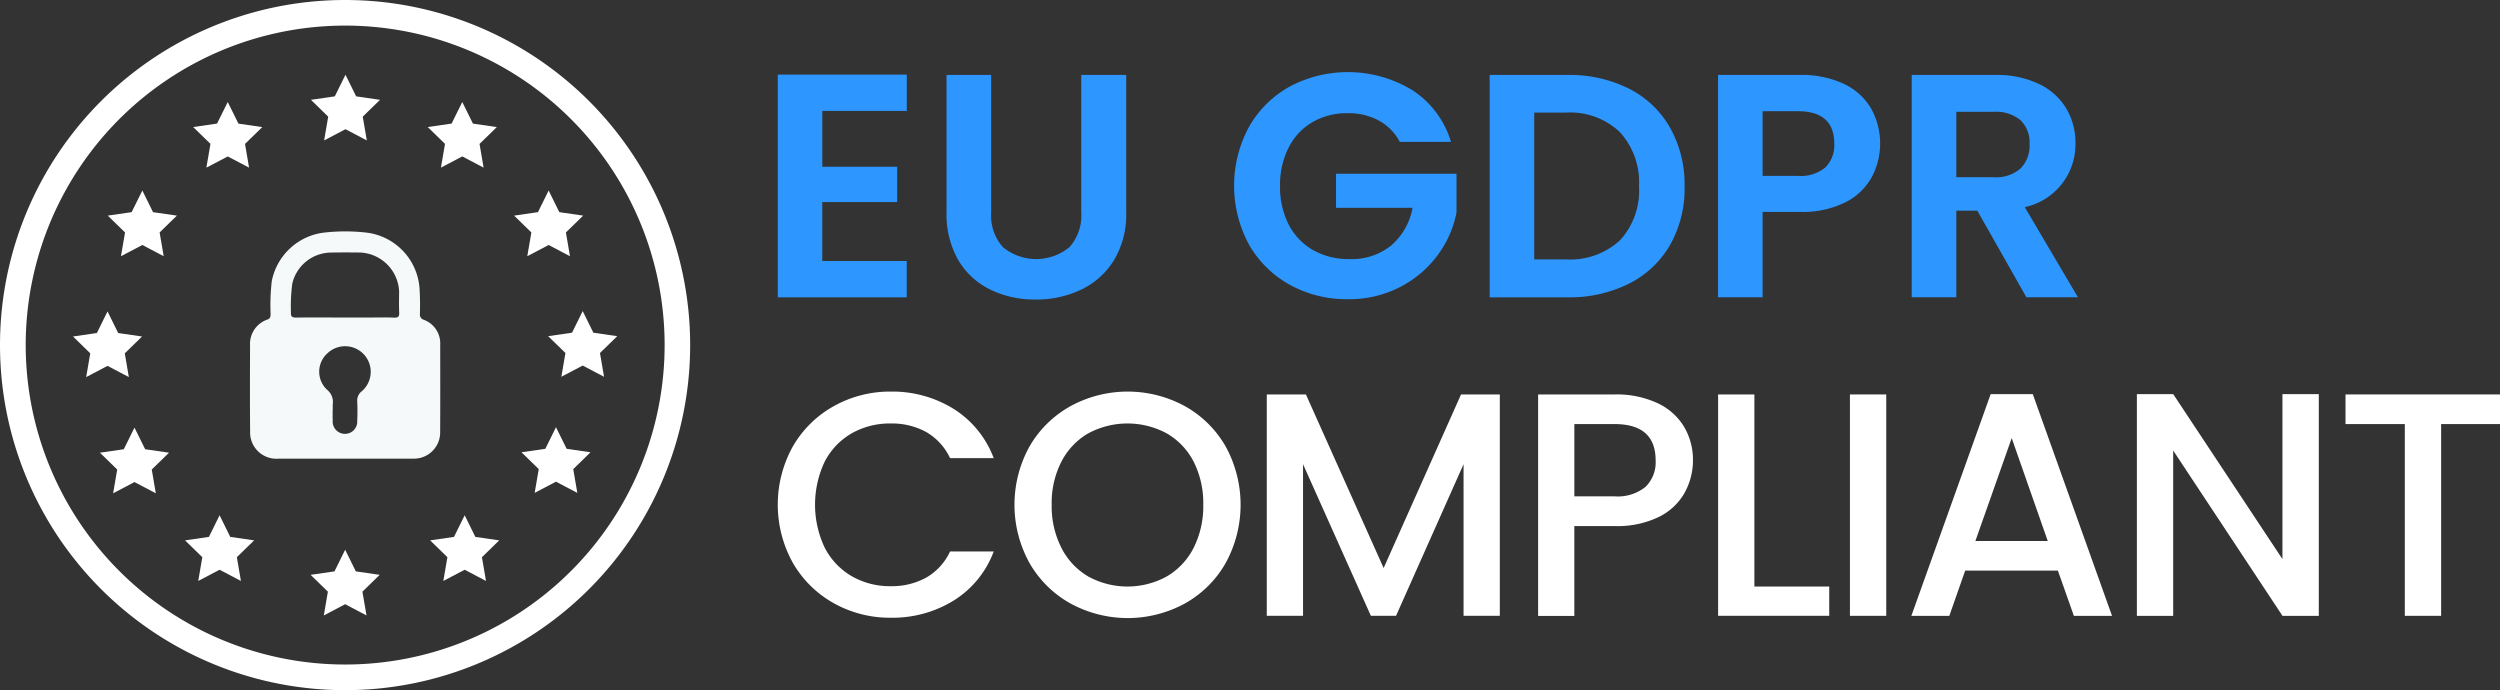
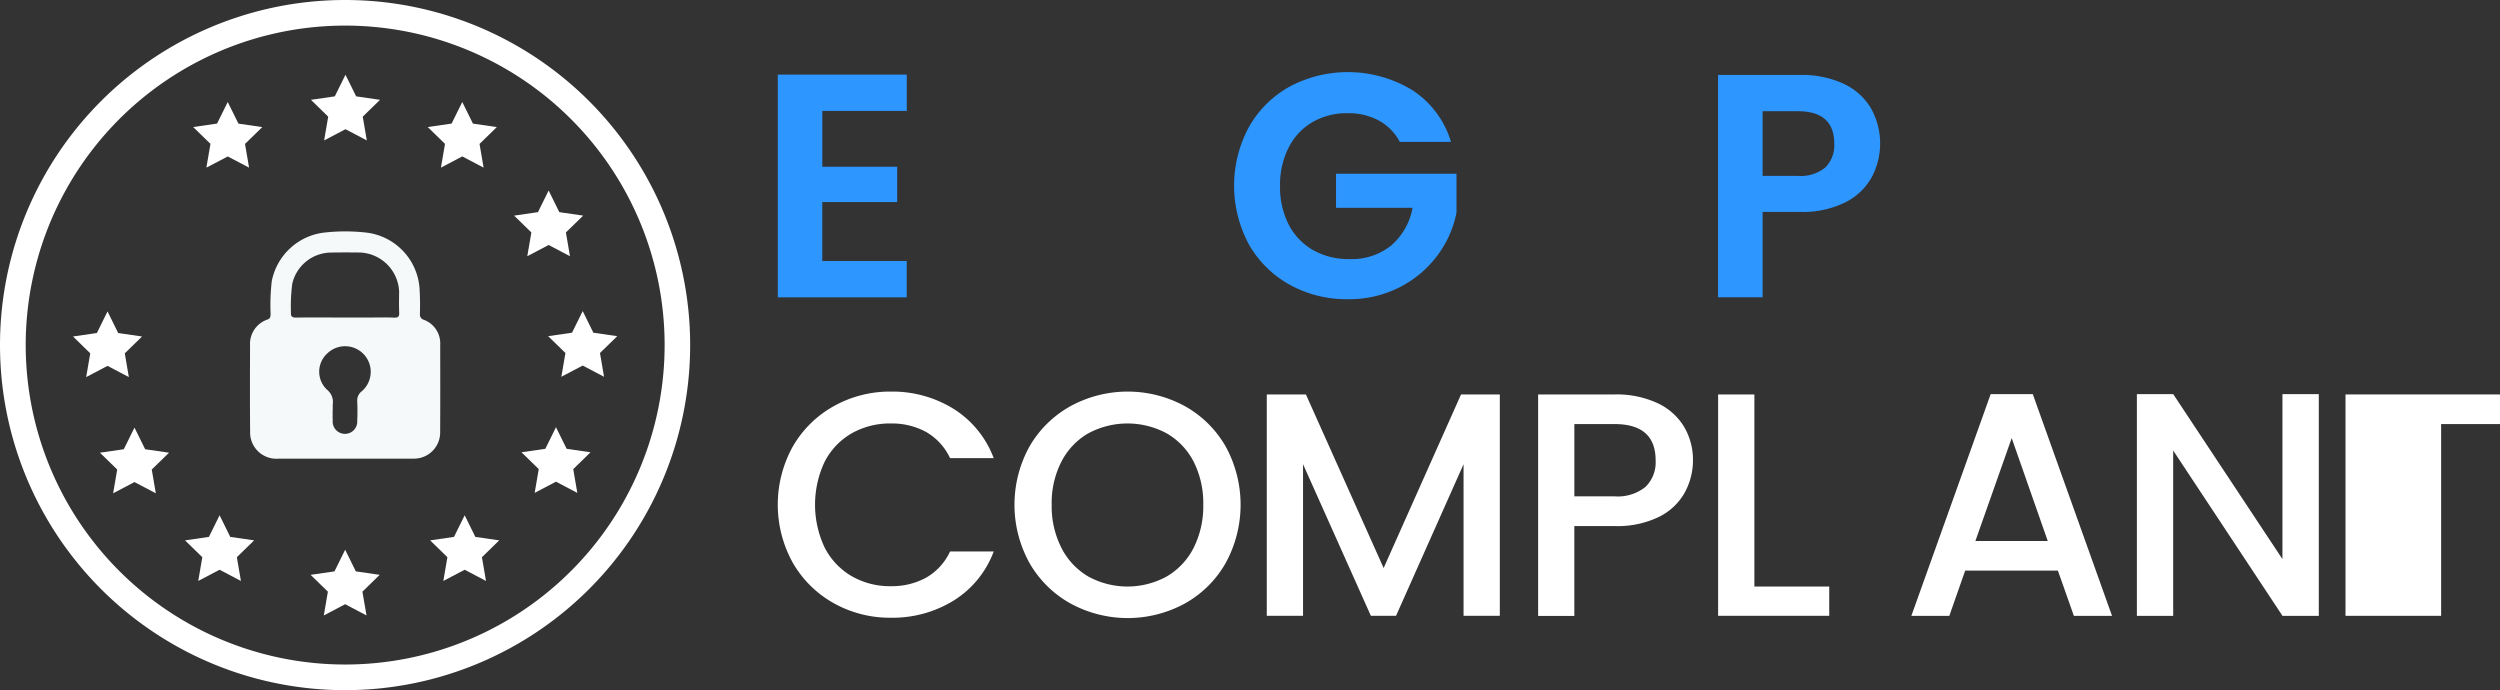
<svg xmlns="http://www.w3.org/2000/svg" width="255.941" height="70.656" viewBox="0 0 255.941 70.656">
  <rect x="0" y="0" width="255.941" height="70.656" fill="#333333" stroke="none" />
  <g id="EU_GDPR_1_" data-name="EU GDPR (1)" transform="translate(0.001)">
    <path id="Path_114119" data-name="Path 114119" d="M255.175,94.687h-1.31a32.705,32.705,0,1,1-9.582-23.131,32.7,32.7,0,0,1,9.582,23.131h2.614a35.328,35.328,0,1,0-35.328,35.328,35.328,35.328,0,0,0,35.328-35.328Z" transform="translate(-185.824 -59.359)" fill="#fff" />
    <g id="Group_44449" data-name="Group 44449" transform="translate(7.472 7.651)">
      <path id="Path_114120" data-name="Path 114120" d="M190.734,65.225l1.092,2.214,2.443.355L192.5,69.516l.417,2.433L190.734,70.8l-2.185,1.149.417-2.433L187.2,67.793l2.443-.355Z" transform="translate(-187.199 -40.995)" fill="#fff" />
      <g id="Group_44448" data-name="Group 44448" transform="translate(2.76)">
        <path id="Path_114121" data-name="Path 114121" d="M193,61.28l1.093,2.214,2.443.355-1.768,1.723L195.183,68,193,66.856,190.813,68l.417-2.433-1.768-1.723,2.443-.355Z" transform="translate(-179.917 -58.489)" fill="#fff" />
        <path id="Path_114122" data-name="Path 114122" d="M195.216,60.767l1.092,2.214,2.443.355-1.768,1.723.417,2.433-2.185-1.149-2.185,1.149.417-2.433-1.768-1.723,2.443-.355Z" transform="translate(-170.08 -60.767)" fill="#fff" />
        <path id="Path_114123" data-name="Path 114123" d="M197.416,61.28l1.092,2.214,2.443.355-1.768,1.723L199.6,68l-2.185-1.149L195.231,68l.417-2.433-1.768-1.723,2.443-.355Z" transform="translate(-160.323 -58.489)" fill="#fff" />
        <path id="Path_114124" data-name="Path 114124" d="M199.043,62.948l1.092,2.214,2.443.355L200.81,67.24l.417,2.433-2.185-1.149-2.185,1.149.417-2.433-1.768-1.723,2.443-.355Z" transform="translate(-153.108 -51.094)" fill="#fff" />
        <path id="Path_114125" data-name="Path 114125" d="M199.685,65.219l1.092,2.214,2.443.355-1.768,1.723.417,2.433-2.185-1.149L197.5,71.943l.417-2.433-1.768-1.723,2.443-.355Z" transform="translate(-150.263 -41.022)" fill="#fff" />
        <path id="Path_114126" data-name="Path 114126" d="M199.181,67.406l1.092,2.214,2.443.355L200.949,71.7l.417,2.433-2.185-1.149L197,74.13l.417-2.433-1.768-1.723,2.443-.355Z" transform="translate(-152.495 -31.323)" fill="#fff" />
        <path id="Path_114127" data-name="Path 114127" d="M197.462,69.065l1.092,2.214,2.443.355-1.768,1.723.417,2.433-2.185-1.149-2.185,1.149.417-2.433-1.768-1.723,2.443-.355Z" transform="translate(-160.123 -23.964)" fill="#fff" />
        <path id="Path_114128" data-name="Path 114128" d="M195.21,69.714l1.092,2.214,2.443.355-1.768,1.723.417,2.433L195.21,75.29l-2.185,1.149.417-2.433-1.768-1.723,2.443-.355Z" transform="translate(-170.107 -21.084)" fill="#fff" />
        <path id="Path_114129" data-name="Path 114129" d="M192.845,69.065l1.092,2.214,2.443.355-1.768,1.723.417,2.433-2.185-1.149-2.185,1.149.417-2.433-1.768-1.723,2.443-.355Z" transform="translate(-180.597 -23.964)" fill="#fff" />
        <path id="Path_114130" data-name="Path 114130" d="M191.242,67.414l1.092,2.214,2.443.355-1.768,1.723.417,2.433-2.185-1.149-2.185,1.149.417-2.433-1.768-1.723,2.443-.355Z" transform="translate(-187.707 -31.288)" fill="#fff" />
-         <path id="Path_114131" data-name="Path 114131" d="M191.39,62.948l1.092,2.214,2.443.355-1.768,1.723.417,2.433-2.185-1.149L189.2,69.673l.417-2.433-1.768-1.723,2.443-.355Z" transform="translate(-187.049 -51.094)" fill="#fff" />
      </g>
      <path id="Path_114132" data-name="Path 114132" d="M199.131,86.984c-1.9,0-3.8,0-5.707,0a2.692,2.692,0,0,1-2.875-2.783c-.027-2.94-.016-5.875-.006-8.816a2.626,2.626,0,0,1,1.783-2.647c.321-.125.31-.326.321-.582a21.543,21.543,0,0,1,.119-3.353,6.216,6.216,0,0,1,5.462-4.978,19.28,19.28,0,0,1,4.114,0,6.191,6.191,0,0,1,5.565,5.989c.049.783.043,1.565.027,2.348a.549.549,0,0,0,.391.6,2.573,2.573,0,0,1,1.685,2.576c.005,2.984.011,5.962-.005,8.941a2.681,2.681,0,0,1-2.745,2.7h-8.131Zm1.092-14.452h2.538c.848,0,1.69-.027,2.538.011.435.016.533-.136.511-.533-.027-.7-.016-1.4-.005-2.1a4.18,4.18,0,0,0-3.984-4.033c-1.011-.011-2.027-.016-3.044.005a4.108,4.108,0,0,0-3.913,3.19,17.891,17.891,0,0,0-.136,2.9c-.033.44.092.576.549.565,1.647-.021,3.3-.005,4.946-.005Zm-1.207,9.386H199c0,.38-.011.761.005,1.141a1.26,1.26,0,1,0,2.511.038c.027-.652.033-1.31,0-1.962a1.2,1.2,0,0,1,.484-1.071,2.621,2.621,0,1,0-3.517-3.886,2.526,2.526,0,0,0-.043,3.761,1.6,1.6,0,0,1,.571,1.473c-.016.17,0,.338,0,.507Z" transform="translate(-172.416 -47.676)" fill="#f5f9fa" />
    </g>
    <g id="Group_44451" data-name="Group 44451" transform="translate(79.623 7.381)">
      <path id="Path_114133" data-name="Path 114133" d="M205.034,64.483V70.19H212.7v3.62h-7.669v6.033h8.647v3.718h-13.2v-22.8h13.207v3.718Z" transform="translate(-200.474 -60.504)" fill="#2d97ff" />
-       <path id="Path_114134" data-name="Path 114134" d="M208.224,60.771V74.859a4.828,4.828,0,0,0,1.2,3.538,5.36,5.36,0,0,0,6.816,0,4.83,4.83,0,0,0,1.207-3.538V60.771h4.6V74.826a9.073,9.073,0,0,1-1.25,4.908,8.01,8.01,0,0,1-3.364,3.016,10.622,10.622,0,0,1-4.674,1.011,10.361,10.361,0,0,1-4.614-1.011,7.71,7.71,0,0,1-3.283-3.016,9.412,9.412,0,0,1-1.207-4.908V60.771Z" transform="translate(-186.375 -60.478)" fill="#2d97ff" />
      <path id="Path_114135" data-name="Path 114135" d="M226.028,67.859a5.312,5.312,0,0,0-2.152-2.185,6.535,6.535,0,0,0-3.2-.75,6.987,6.987,0,0,0-3.587.913,6.259,6.259,0,0,0-2.44,2.609,8.306,8.306,0,0,0-.88,3.913,8.391,8.391,0,0,0,.891,3.978,6.361,6.361,0,0,0,2.5,2.609,7.342,7.342,0,0,0,3.712.913,6.449,6.449,0,0,0,4.272-1.386,6.65,6.65,0,0,0,2.19-3.864H219.5V71.12h12.332V75.1a10.7,10.7,0,0,1-1.962,4.4,11,11,0,0,1-3.864,3.245,11.362,11.362,0,0,1-5.3,1.223,12,12,0,0,1-5.951-1.484,10.832,10.832,0,0,1-4.174-4.125,12.662,12.662,0,0,1,0-12.017,10.8,10.8,0,0,1,4.174-4.141,12.709,12.709,0,0,1,12.6.391,9.594,9.594,0,0,1,3.913,5.267Z" transform="translate(-162.346 -60.717)" fill="#2d97ff" />
-       <path id="Path_114136" data-name="Path 114136" d="M228.15,62.173a10.017,10.017,0,0,1,4.207,4,11.844,11.844,0,0,1,1.484,6.017,11.666,11.666,0,0,1-1.484,5.984,10.077,10.077,0,0,1-4.207,3.962,13.588,13.588,0,0,1-6.3,1.4h-7.962V60.771h7.962A13.588,13.588,0,0,1,228.15,62.173ZM227.226,77.7a7.471,7.471,0,0,0,1.951-5.511,7.644,7.644,0,0,0-1.951-5.56,7.4,7.4,0,0,0-5.549-2.006h-3.228V79.652h3.228a7.5,7.5,0,0,0,5.549-1.952Z" transform="translate(-141.005 -60.478)" fill="#2d97ff" />
      <path id="Path_114137" data-name="Path 114137" d="M233.915,71.239a6.286,6.286,0,0,1-2.707,2.576,9.837,9.837,0,0,1-4.642.978h-3.821v8.739h-4.56V60.771h8.381a10.144,10.144,0,0,1,4.5.913A6.346,6.346,0,0,1,233.85,64.2a7.366,7.366,0,0,1,.065,7.044Zm-4.745-1a3.184,3.184,0,0,0,.913-2.429q0-3.326-3.718-3.326h-3.62v6.62h3.62a3.939,3.939,0,0,0,2.805-.865Z" transform="translate(-121.921 -60.478)" fill="#2d97ff" />
-       <path id="Path_114138" data-name="Path 114138" d="M233.574,83.533l-5.027-8.87H226.4v8.87h-4.565V60.771h8.538a9.96,9.96,0,0,1,4.5.929,6.462,6.462,0,0,1,2.788,2.511,6.857,6.857,0,0,1,.935,3.538,6.574,6.574,0,0,1-5.19,6.555l5.446,9.229ZM226.4,71.239h3.81a3.8,3.8,0,0,0,2.772-.9,3.316,3.316,0,0,0,.913-2.5,3.164,3.164,0,0,0-.913-2.429,3.9,3.9,0,0,0-2.772-.864H226.4Z" transform="translate(-105.742 -60.478)" fill="#2d97ff" />
      <g id="Group_44450" data-name="Group 44450" transform="translate(0 32.708)">
        <path id="Path_114139" data-name="Path 114139" d="M202.023,72.344a11.015,11.015,0,0,1,4.2-4.125,11.76,11.76,0,0,1,5.826-1.484,11.885,11.885,0,0,1,6.44,1.777,10.144,10.144,0,0,1,4.093,5.038h-4.468a6.009,6.009,0,0,0-2.44-2.674A7.293,7.293,0,0,0,212.051,70a7.911,7.911,0,0,0-4.011,1.011,7.081,7.081,0,0,0-2.761,2.9,10.291,10.291,0,0,0,0,8.8,7.157,7.157,0,0,0,2.761,2.919,7.813,7.813,0,0,0,4.011,1.027,7.293,7.293,0,0,0,3.625-.88,6.009,6.009,0,0,0,2.44-2.674h4.468a10.034,10.034,0,0,1-4.093,5.022,11.92,11.92,0,0,1-6.44,1.761,11.713,11.713,0,0,1-5.837-1.484,11.024,11.024,0,0,1-4.19-4.125,12.27,12.27,0,0,1,0-11.935Z" transform="translate(-200.474 -66.735)" fill="#fff" />
        <path id="Path_114140" data-name="Path 114140" d="M210.683,88.437a10.994,10.994,0,0,1-4.207-4.141,12.34,12.34,0,0,1,0-11.952,11.029,11.029,0,0,1,4.207-4.125,12.234,12.234,0,0,1,11.68,0,10.935,10.935,0,0,1,4.185,4.125,12.416,12.416,0,0,1,0,11.952,10.9,10.9,0,0,1-4.185,4.141,12.235,12.235,0,0,1-11.68,0Zm9.832-2.772a7.134,7.134,0,0,0,2.761-2.935,9.487,9.487,0,0,0,.984-4.419,9.388,9.388,0,0,0-.984-4.4,7.08,7.08,0,0,0-2.761-2.9,8.473,8.473,0,0,0-8.028,0,7.056,7.056,0,0,0-2.75,2.9,9.261,9.261,0,0,0-.995,4.4,9.359,9.359,0,0,0,.995,4.419,7.11,7.11,0,0,0,2.75,2.935,8.356,8.356,0,0,0,8.028,0Z" transform="translate(-180.698 -66.735)" fill="#fff" />
        <path id="Path_114141" data-name="Path 114141" d="M233.545,66.789V89.453h-3.712V73.931L222.92,89.453h-2.576L213.4,73.931V89.453h-3.712V66.789h4.006l7.957,17.772,7.924-17.772Z" transform="translate(-159.623 -66.496)" fill="#fff" />
        <path id="Path_114142" data-name="Path 114142" d="M229.829,76.8a6.093,6.093,0,0,1-2.614,2.5,9.667,9.667,0,0,1-4.6.962h-4.109v9.2H214.8V66.789h7.821a9.964,9.964,0,0,1,4.424.9,6.234,6.234,0,0,1,2.707,2.429,6.653,6.653,0,0,1,.9,3.424,6.906,6.906,0,0,1-.823,3.258Zm-4.049-.538a3.5,3.5,0,0,0,1.049-2.723q0-3.718-4.212-3.718h-4.109v7.4h4.109a4.533,4.533,0,0,0,3.163-.959Z" transform="translate(-136.956 -66.496)" fill="#fff" />
        <path id="Path_114143" data-name="Path 114143" d="M221.9,86.453h7.663v3H218.187V66.789H221.9Z" transform="translate(-121.917 -66.496)" fill="#fff" />
-         <path id="Path_114144" data-name="Path 114144" d="M224.388,66.789V89.453H220.67V66.789Z" transform="translate(-110.905 -66.496)" fill="#fff" />
        <path id="Path_114145" data-name="Path 114145" d="M236.828,84.849h-9.49l-1.625,4.631h-3.886l8.12-22.7h4.31l8.114,22.7h-3.908Zm-1.038-3.033L232.1,71.283l-3.718,10.533Z" transform="translate(-105.773 -66.522)" fill="#fff" />
        <path id="Path_114146" data-name="Path 114146" d="M244.7,89.48h-3.718L229.793,72.555V89.48h-3.717V66.78h3.717l11.185,16.892V66.783H244.7Z" transform="translate(-86.934 -66.522)" fill="#fff" />
-         <path id="Path_114147" data-name="Path 114147" d="M245.821,66.789v3.033h-6.027V89.453h-3.718V69.822h-6.071V66.789Z" transform="translate(-69.504 -66.496)" fill="#fff" />
+         <path id="Path_114147" data-name="Path 114147" d="M245.821,66.789v3.033h-6.027V89.453h-3.718h-6.071V66.789Z" transform="translate(-69.504 -66.496)" fill="#fff" />
      </g>
    </g>
  </g>
</svg>